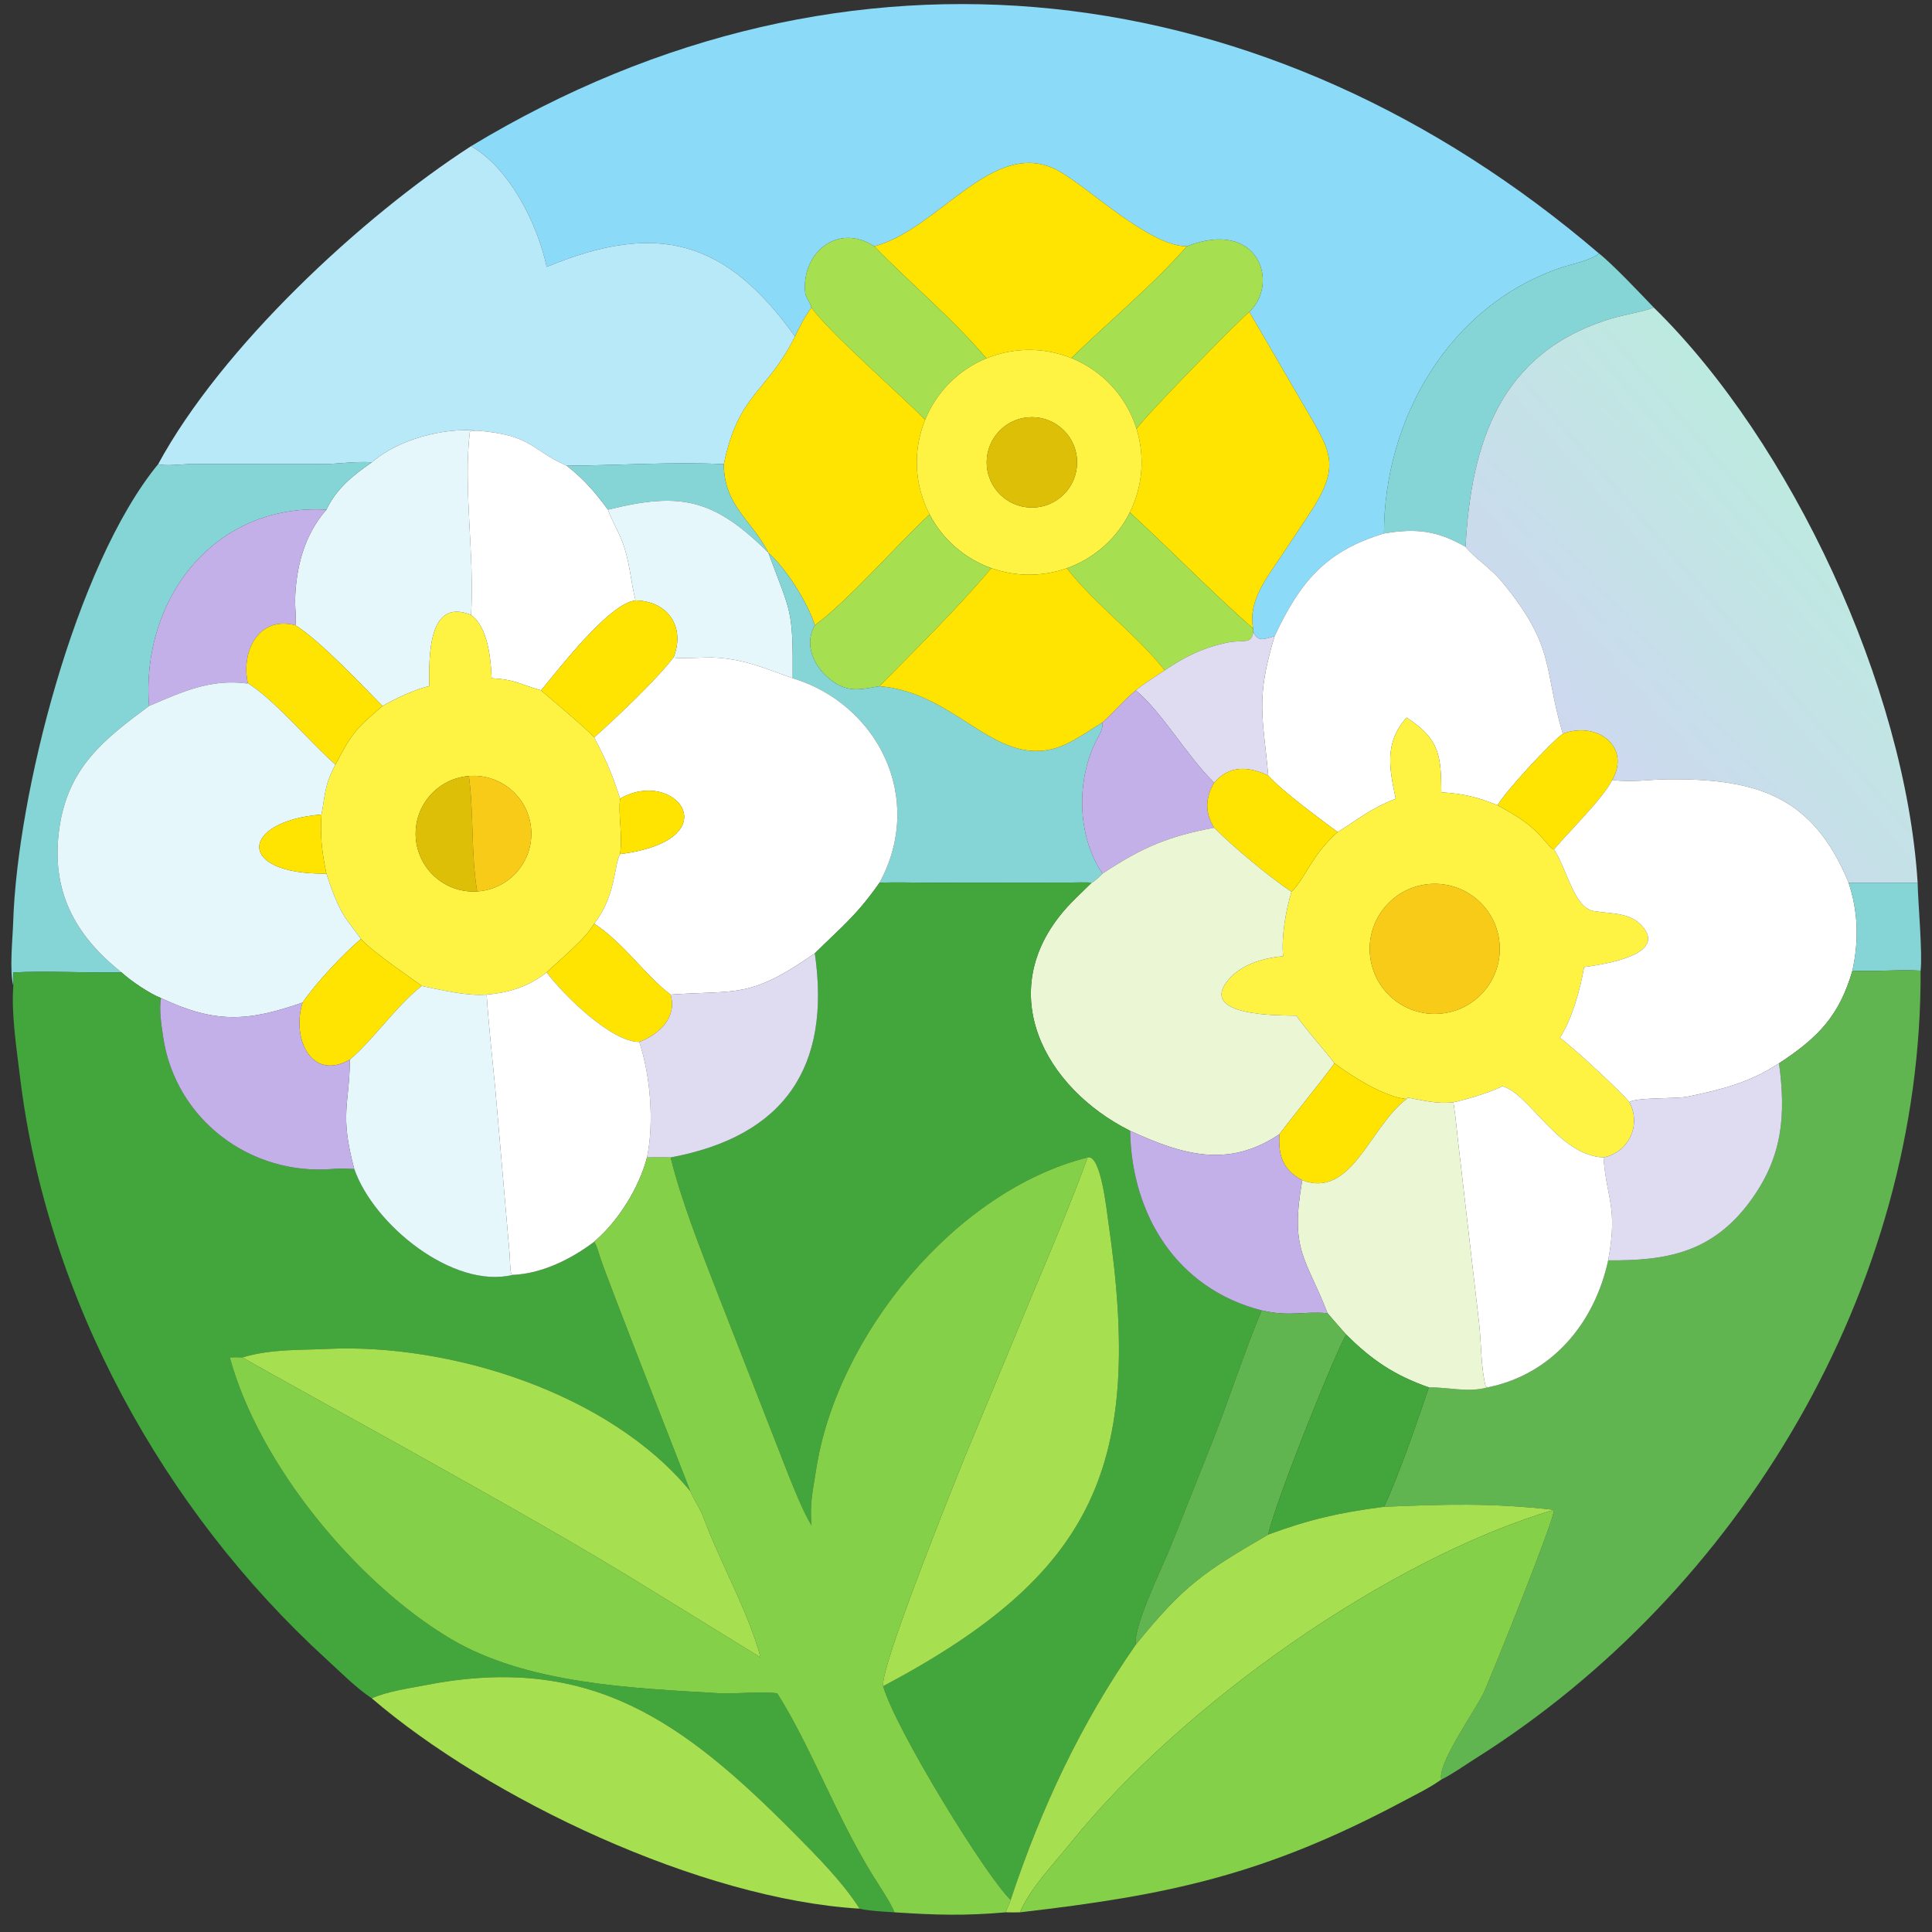
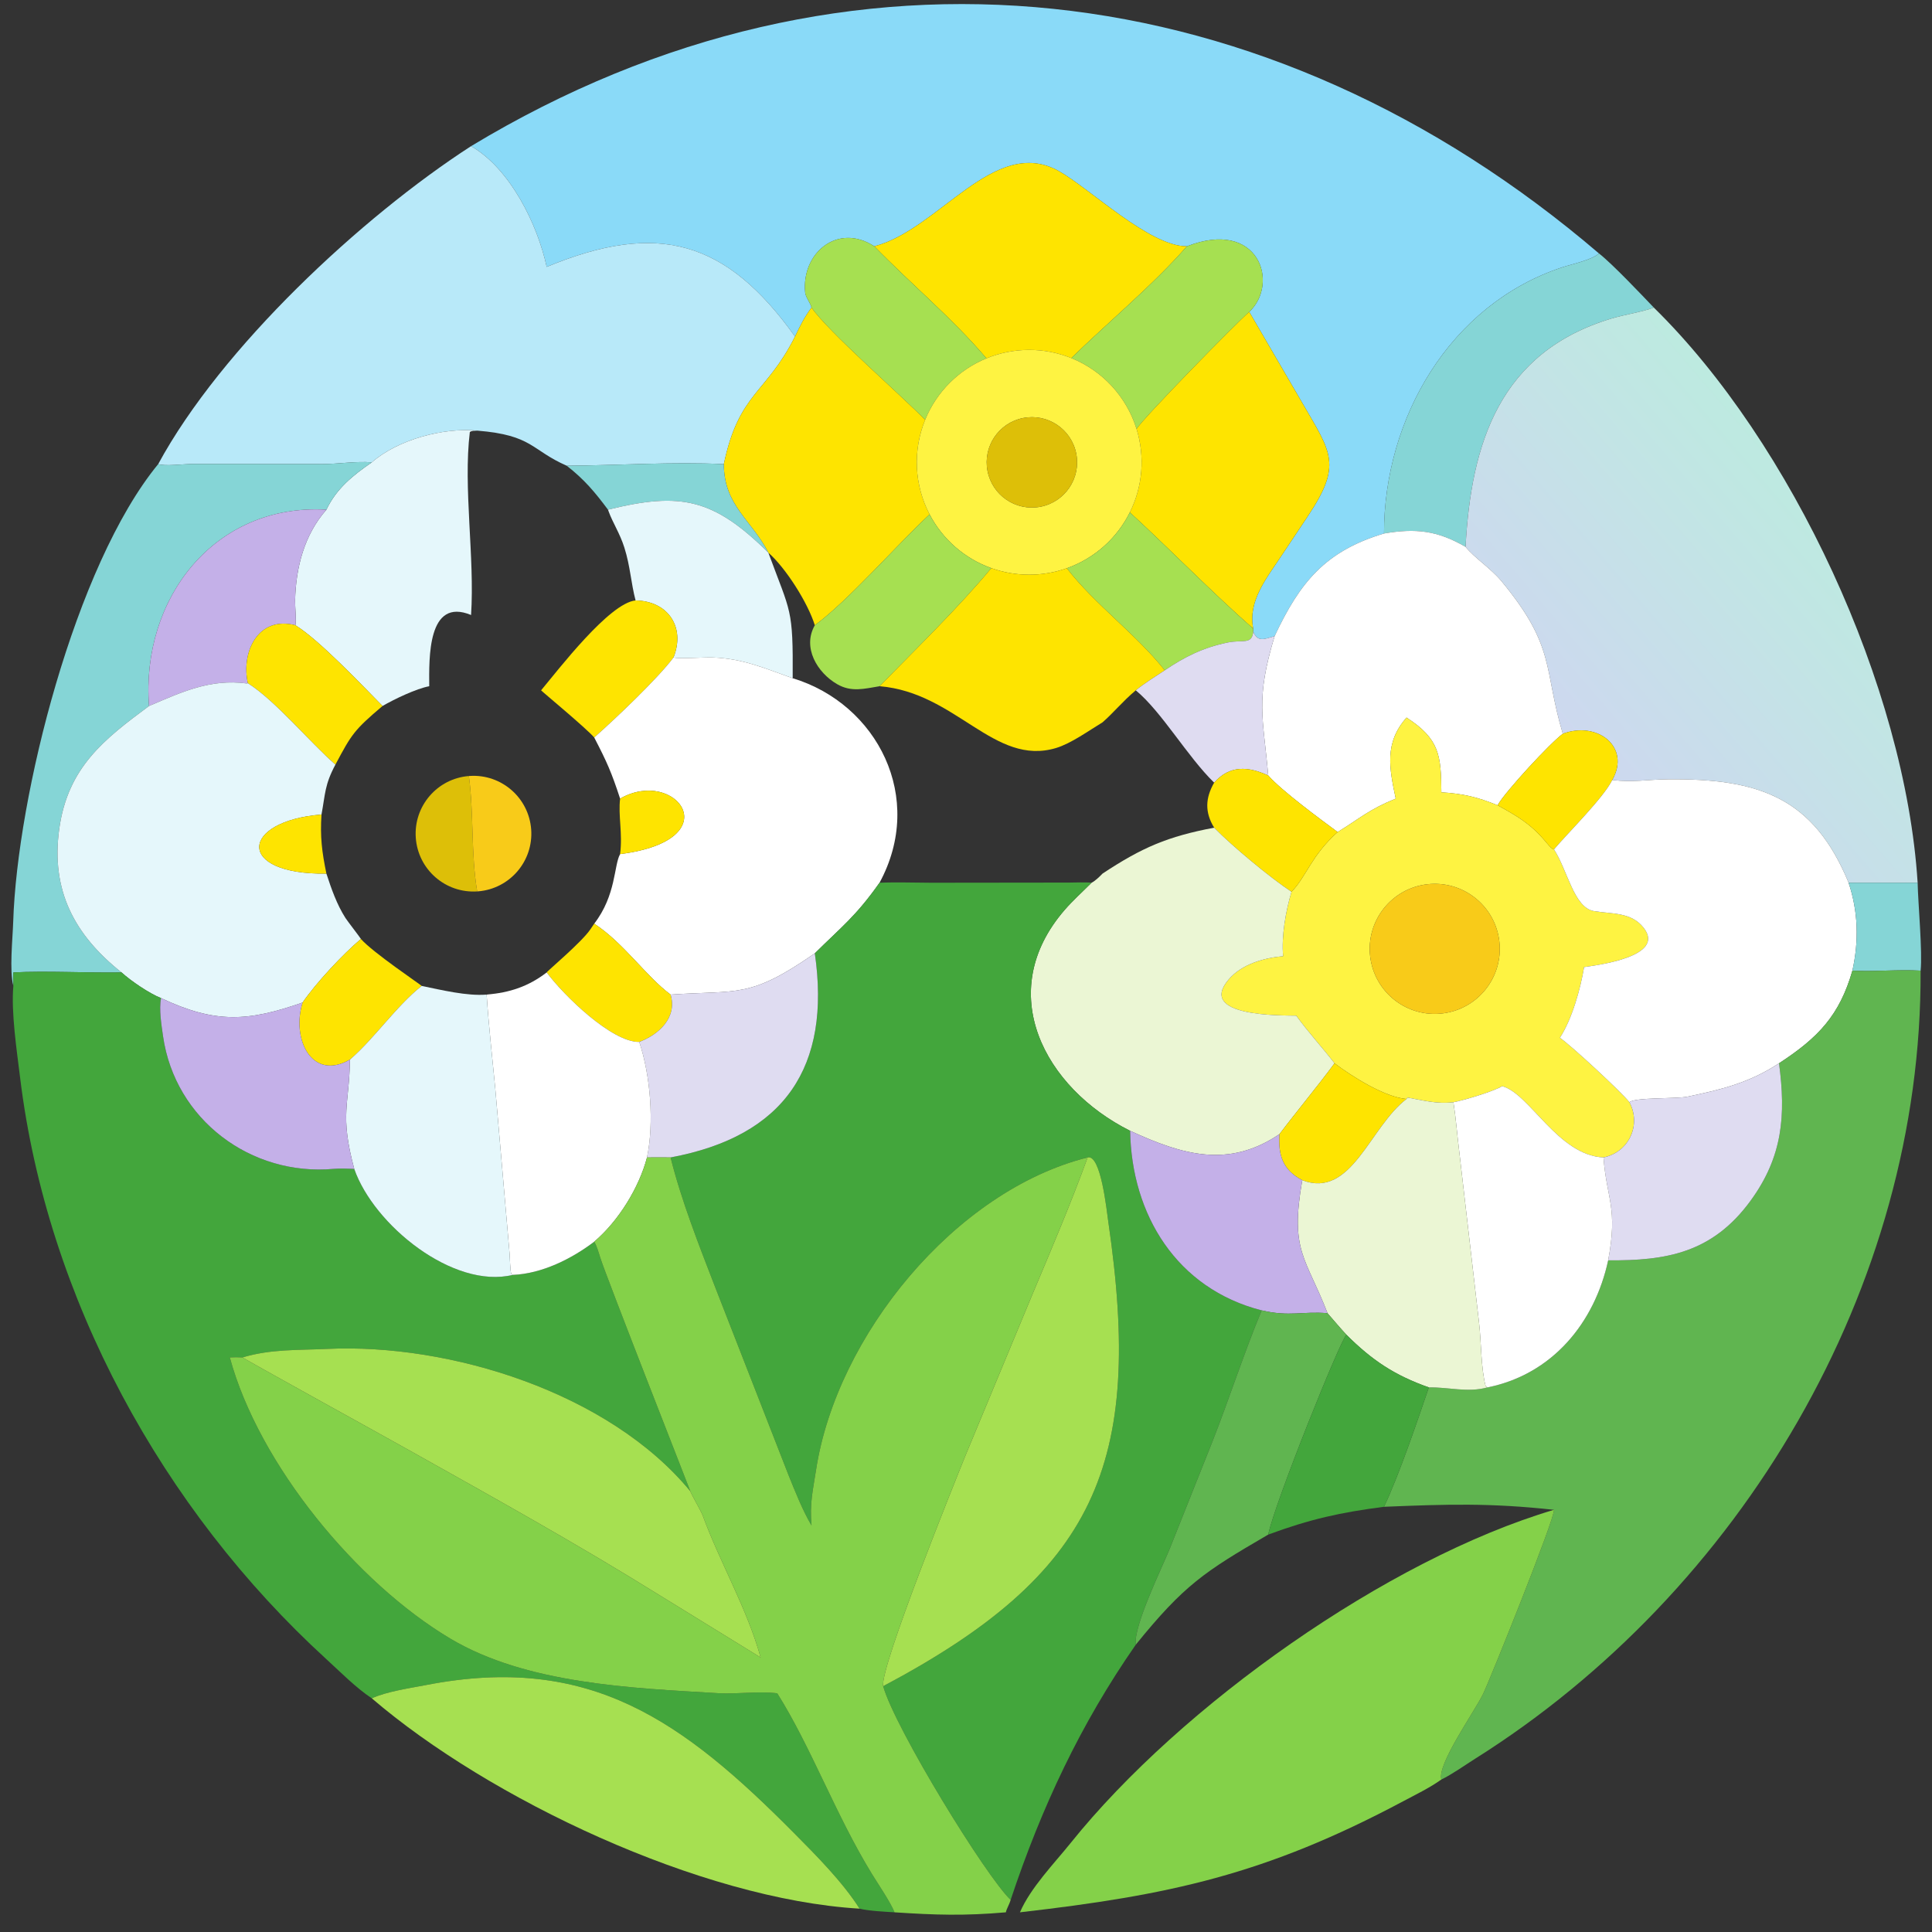
<svg xmlns="http://www.w3.org/2000/svg" width="1024" height="1024" viewBox="0 0 1024 1024">
  <rect x="0" y="0" width="1024" height="1024" fill="#333333" stroke="none" />
  <path fill="#8ADAF8" transform="scale(2 2)" d="M124.838 38.73C224.909 -21.695 336.57 -7.352 423.731 67.152C421.995 68.867 416.525 70.006 413.951 70.859C384.181 80.73 366.766 110.919 366.775 141.382C351.262 146.013 344.487 154.303 337.78 168.587C335.095 169.352 333.297 170.292 332.116 167.354L332.116 166.593C330.65 159.403 335.598 153.298 339.359 147.632L346.537 136.868C355.753 123.08 352.812 120.053 345.169 106.863L331.069 82.652C339.122 75.066 333.619 57.832 314.532 65.276C304.621 65.308 288.896 49.994 280.526 45.287C263.433 35.88 248.86 60.844 231.702 65.276C222.02 58.952 212.346 67.027 213.381 77.544C213.499 78.743 214.8 80.34 215.062 81.499C213.1 84.181 212.129 86.164 210.689 89.183C192.476 63.722 174.368 58.491 144.88 70.729C142.414 59.318 135.132 44.651 124.838 38.73Z" />
  <path fill="#B8E9F9" transform="scale(2 2)" d="M41.922 122.996C58.639 92.138 95.759 57.526 124.838 38.73C135.132 44.651 142.414 59.318 144.88 70.729C174.368 58.491 192.476 63.722 210.689 89.183C203.043 104.41 195.811 104.023 191.824 122.996C178.02 122.352 164.004 123.328 150.189 123.424C140.666 119.244 141.237 115.336 126.516 114.124C117.472 113.259 105.452 116.478 98.528 122.528C94.456 122.192 89.802 122.951 85.602 122.983L51.081 122.954C48.699 122.963 43.657 123.62 41.922 122.996Z" />
  <path fill="#FEE400" transform="scale(2 2)" d="M231.702 65.276C248.86 60.844 263.433 35.88 280.526 45.287C288.896 49.994 304.621 65.308 314.532 65.276C305.787 75.343 293.535 85.503 283.911 94.898C276.693 91.981 268.619 92.005 261.418 94.967C252.295 84.242 241.469 75.313 231.702 65.276Z" />
  <path fill="#A6E051" transform="scale(2 2)" d="M215.062 81.499C214.8 80.34 213.499 78.743 213.381 77.544C212.346 67.027 222.02 58.952 231.702 65.276C241.469 75.313 252.295 84.242 261.418 94.967C254.038 98.002 248.184 103.873 245.168 111.261C238.772 104.7 219.363 87.804 215.062 81.499Z" />
  <path fill="#A6E051" transform="scale(2 2)" d="M314.532 65.276C333.619 57.832 339.122 75.066 331.069 82.652C327.783 85.454 302.803 110.923 301.201 113.692C298.552 105.15 292.204 98.249 283.911 94.898C293.535 85.503 305.787 75.343 314.532 65.276Z" />
  <path fill="#85D5D6" transform="scale(2 2)" d="M423.731 67.152C427.228 69.867 435.004 78.079 438.267 81.499C435.273 82.66 430.444 83.399 427.131 84.391C397.382 93.299 389.857 117.532 388.387 144.922C380.917 140.573 375.126 139.956 366.775 141.382C366.766 110.919 384.181 80.73 413.951 70.859C416.525 70.006 421.995 68.867 423.731 67.152Z" />
  <defs>
    <linearGradient id="gradient_0" gradientUnits="userSpaceOnUse" x1="487.281" y1="138.958" x2="418.227" y2="198.14">
      <stop offset="0" stop-color="#BDEAE0" />
      <stop offset="1" stop-color="#CDD8EF" />
    </linearGradient>
  </defs>
  <path fill="url(#gradient_0)" transform="scale(2 2)" d="M438.267 81.499C474.72 117.227 504.93 181.968 508.194 233.938L489.904 233.938C480.616 211.396 466.228 206.275 442.015 206.525C436.479 206.582 432.695 207.394 427.261 206.706C432.239 197.957 423.316 190.997 414.161 194.456C408.961 177.104 412.433 171.53 397.861 153.963C395.088 150.621 390.743 147.855 388.387 144.922C389.857 117.532 397.382 93.299 427.131 84.391C430.444 83.399 435.273 82.66 438.267 81.499Z" />
  <path fill="#FEE400" transform="scale(2 2)" d="M210.689 89.183C212.129 86.164 213.1 84.181 215.062 81.499C219.363 87.804 238.772 104.7 245.168 111.261C241.855 119.382 242.288 128.549 246.352 136.321C237.556 144.52 224.743 159.243 215.937 165.7C214.072 159.697 208.228 150.517 203.625 146.465C199.25 137.85 191.814 133.971 191.824 122.996C195.811 104.023 203.043 104.41 210.689 89.183Z" />
  <path fill="#FEE400" transform="scale(2 2)" d="M301.201 113.692C302.803 110.923 327.783 85.454 331.069 82.652L345.169 106.863C352.812 120.053 355.753 123.08 346.537 136.868L339.359 147.632C335.598 153.298 330.65 159.403 332.116 166.593C320.886 156.705 310.442 145.922 299.42 135.784C302.833 128.923 303.471 121.011 301.201 113.692Z" />
  <path fill="#FEF342" transform="scale(2 2)" d="M261.418 94.967C268.619 92.005 276.693 91.981 283.911 94.898C292.204 98.249 298.552 105.15 301.201 113.692C303.471 121.011 302.833 128.923 299.42 135.784C295.982 142.697 289.994 148.004 282.718 150.588C276.243 152.887 269.172 152.878 262.703 150.56C255.657 148.036 249.82 142.953 246.352 136.321C242.288 128.549 241.855 119.382 245.168 111.261C248.184 103.873 254.038 98.002 261.418 94.967ZM271.081 110.789C264.632 112.096 260.445 118.36 261.703 124.819C262.961 131.278 269.193 135.513 275.661 134.304C282.199 133.083 286.49 126.768 285.219 120.239C283.948 113.71 277.6 109.468 271.081 110.789Z" />
  <path fill="#DDBF08" transform="scale(2 2)" d="M275.661 134.304C269.193 135.513 262.961 131.278 261.703 124.819C260.445 118.36 264.632 112.096 271.081 110.789C277.6 109.468 283.948 113.71 285.219 120.239C286.49 126.768 282.199 133.083 275.661 134.304Z" />
  <path fill="#E5F7FB" transform="scale(2 2)" d="M126.516 114.124C125.63 114.189 125.12 114.065 124.512 114.498C122.715 129.18 125.838 147.692 124.838 162.982C113.247 158.181 113.712 174.459 113.751 181.86C110.35 182.482 104.467 185.292 101.375 187.095C96.031 181.682 84.617 169.593 78.288 165.7C78.577 164.655 78.166 160.563 78.201 159.117C78.414 150.367 80.626 141.748 86.5 135.07C89.156 129.465 93.527 125.979 98.528 122.528C105.452 116.478 117.472 113.259 126.516 114.124Z" />
-   <path fill="white" transform="scale(2 2)" d="M124.838 162.982C125.838 147.692 122.715 129.18 124.512 114.498C125.12 114.065 125.63 114.189 126.516 114.124C141.237 115.336 140.666 119.244 150.189 123.424C154.835 127.051 157.604 130.345 161.123 135.07L161.254 135.438C162.422 138.644 164.257 141.296 165.471 145.138C167.042 150.108 167.204 154.446 168.434 159.123C161.519 159.787 148.082 177.328 143.396 182.943C137.779 181.382 136.712 180.103 130.298 179.736C130.076 174.696 129.303 166.126 124.838 162.982Z" />
  <path fill="#85D5D6" transform="scale(2 2)" d="M3.538 261.279C2.447 257.281 3.361 248.706 3.499 244.288C4.533 211.156 19.83 149.882 41.922 122.996C43.657 123.62 48.699 122.963 51.081 122.954L85.602 122.983C89.802 122.951 94.456 122.192 98.528 122.528C93.527 125.979 89.156 129.465 86.5 135.07C56.765 133.368 37.329 158.744 39.496 187.095C27.644 195.88 17.986 203.314 15.708 219.613C13.415 236.02 19.756 247.783 32.21 257.703C23.293 257.856 11.991 257.242 3.538 257.703L3.538 261.279Z" />
  <path fill="#85D5D6" transform="scale(2 2)" d="M150.189 123.424C164.004 123.328 178.02 122.352 191.824 122.996C191.814 133.971 199.25 137.85 203.625 146.465L203.625 146.465C189.157 132.146 180.402 130.278 161.123 135.07C157.604 130.345 154.835 127.051 150.189 123.424Z" />
  <path fill="#E5F7FB" transform="scale(2 2)" d="M161.123 135.07C180.402 130.278 189.157 132.146 203.625 146.465L203.755 146.824C209.543 162.513 210.196 161.108 210.07 179.736C202.784 177.158 196.975 174.55 188.977 174.238C186.491 174.14 180.435 174.647 178.473 174.257C181.702 166.261 177.074 159.275 168.434 159.123C167.204 154.446 167.042 150.108 165.471 145.138C164.257 141.296 162.422 138.644 161.254 135.438L161.123 135.07Z" />
  <path fill="#C4B0E8" transform="scale(2 2)" d="M39.496 187.095C37.329 158.744 56.765 133.368 86.5 135.07C80.626 141.748 78.414 150.367 78.201 159.117C78.166 160.563 78.577 164.655 78.288 165.7C68.403 163.111 63.833 172.834 65.688 181.058C65.588 181.08 65.487 181.101 65.387 181.123C55.727 179.829 48.094 183.429 39.496 187.095Z" />
  <path fill="#A6E051" transform="scale(2 2)" d="M282.718 150.588C289.994 148.004 295.982 142.697 299.42 135.784C310.442 145.922 320.886 156.705 332.116 166.593L332.116 167.354C331.823 170.936 329.29 169.454 325.375 170.265C318.897 171.607 314.063 173.98 308.663 177.64C301.23 168.206 290.004 160.057 282.718 150.588Z" />
  <path fill="#A6E051" transform="scale(2 2)" d="M215.937 165.7C224.743 159.243 237.556 144.52 246.352 136.321C249.82 142.953 255.657 148.036 262.703 150.56C254.281 160.73 242.386 172.36 233.084 181.86C229.048 182.517 225.641 183.507 221.841 181.307C216.571 178.256 212.564 171.583 215.937 165.7Z" />
  <path fill="white" transform="scale(2 2)" d="M337.78 168.587C344.487 154.303 351.262 146.013 366.775 141.382C375.126 139.956 380.917 140.573 388.387 144.922C390.743 147.855 395.088 150.621 397.861 153.963C412.433 171.53 408.961 177.104 414.161 194.456C410.853 196.875 398.895 209.792 396.872 213.4C391.466 211.198 387.749 210.341 381.975 209.969C381.888 200.148 381.518 195.857 372.746 190.164C366.814 196.871 368.187 203.586 369.881 211.643C362.681 214.593 360.554 216.767 354.489 220.495C350.088 217.236 339.59 209.526 336.09 205.51C334.75 189.937 332.63 185.67 337.78 168.587Z" />
-   <path fill="#85D5D6" transform="scale(2 2)" d="M203.625 146.465L203.625 146.465C208.228 150.517 214.072 159.697 215.937 165.7C212.564 171.583 216.571 178.256 221.841 181.307C225.641 183.507 229.048 182.517 233.084 181.86C253.406 183.487 263.437 203.158 279.861 198.231C283.837 197.039 288.579 193.608 292.178 191.428C292.307 193.234 291.515 194.348 290.71 195.892C285.173 206.504 285.336 221.447 292.178 231.515C291.502 232.229 290.184 233.512 289.276 233.938C288.389 233.763 284.218 233.884 283.133 233.894L246.833 233.937C242.358 233.925 237.509 233.748 233.084 233.938C245.302 211.417 232.51 186.552 210.07 179.736C210.196 161.108 209.543 162.513 203.755 146.824L203.625 146.465Z" />
  <path fill="#FEE400" transform="scale(2 2)" d="M262.703 150.56C269.172 152.878 276.243 152.887 282.718 150.588C290.004 160.057 301.23 168.206 308.663 177.64C306.416 179.116 303.018 181.256 300.987 182.943C297.458 185.908 295.044 188.948 292.178 191.428C288.579 193.608 283.837 197.039 279.861 198.231C263.437 203.158 253.406 183.487 233.084 181.86C242.386 172.36 254.281 160.73 262.703 150.56Z" />
  <path fill="#FEE400" transform="scale(2 2)" d="M143.396 182.943C148.082 177.328 161.519 159.787 168.434 159.123C177.074 159.275 181.702 166.261 178.473 174.257C174.167 179.987 162.71 190.813 157.473 195.445C155.416 193.019 143.491 183.151 143.396 182.943Z" />
-   <path fill="#FEF342" transform="scale(2 2)" d="M113.751 181.86C113.712 174.459 113.247 158.181 124.838 162.982C129.303 166.126 130.076 174.696 130.298 179.736C136.712 180.103 137.779 181.382 143.396 182.943C143.491 183.151 155.416 193.019 157.473 195.445C160.852 201.945 162.081 204.747 164.336 211.643C163.787 216.128 165.038 220.784 164.336 226.345C162.674 229.269 163.314 237.219 157.473 244.784L156.468 246.27C154.155 249.71 144.872 257.465 144.88 257.703C140.02 261.438 135.071 263.066 128.964 263.574C123.753 264.012 116.982 262.352 111.747 261.279C111.699 261.088 98.764 252.41 95.649 248.837C95.634 248.708 91.97 243.939 91.562 243.298C89.246 239.669 87.82 235.549 86.5 231.515C85.308 225.752 84.806 221.711 85.2 215.858C86.227 210.333 86.02 208.001 88.888 202.632C93.192 194.525 93.889 193.441 101.375 187.095C104.467 185.292 110.35 182.482 113.751 181.86ZM124.26 205.652C115.866 206.322 109.583 213.637 110.188 222.036C110.792 230.436 118.059 236.775 126.463 236.235C126.567 236.228 126.67 236.22 126.774 236.212C135.144 235.502 141.385 228.189 140.769 219.812C140.154 211.434 132.912 205.112 124.528 205.633C124.439 205.639 124.349 205.645 124.26 205.652Z" />
  <path fill="#FEE400" transform="scale(2 2)" d="M65.688 181.058C63.833 172.834 68.403 163.111 78.288 165.7C84.617 169.593 96.031 181.682 101.375 187.095C93.889 193.441 93.192 194.525 88.888 202.632C82.032 196.631 73.006 185.688 65.688 181.058Z" />
  <path fill="#DFDCF1" transform="scale(2 2)" d="M332.116 167.354C333.297 170.292 335.095 169.352 337.78 168.587C332.63 185.67 334.75 189.937 336.09 205.51C330.849 203.117 325.934 202.677 321.765 207.414C314.627 200.465 307.886 188.632 300.987 182.943C303.018 181.256 306.416 179.116 308.663 177.64C314.063 173.98 318.897 171.607 325.375 170.265C329.29 169.454 331.823 170.936 332.116 167.354Z" />
  <path fill="white" transform="scale(2 2)" d="M178.473 174.257C180.435 174.647 186.491 174.14 188.977 174.238C196.975 174.55 202.784 177.158 210.07 179.736C232.51 186.552 245.302 211.417 233.084 233.938C226.781 242.866 223.104 245.539 215.937 252.642C198.613 264.674 195.77 262.354 177.716 263.574C171.212 258.762 165.335 249.924 157.473 244.784C163.314 237.219 162.674 229.269 164.336 226.345C193.779 222.576 179.012 203.182 164.336 211.643C162.081 204.747 160.852 201.945 157.473 195.445C162.71 190.813 174.167 179.987 178.473 174.257Z" />
  <path fill="#E5F7FB" transform="scale(2 2)" d="M65.688 181.058C73.006 185.688 82.032 196.631 88.888 202.632C86.02 208.001 86.227 210.333 85.2 215.858C63.627 217.603 62.359 231.836 86.5 231.515C87.82 235.549 89.246 239.669 91.562 243.298C91.97 243.939 95.634 248.708 95.649 248.837C90.873 252.859 83.76 260.481 80.187 265.683C65.734 270.718 57.131 271.326 42.683 264.511C39.544 263.267 34.716 259.977 32.21 257.703C19.756 247.783 13.415 236.02 15.708 219.613C17.986 203.314 27.644 195.88 39.496 187.095C48.094 183.429 55.727 179.829 65.387 181.123C65.487 181.101 65.588 181.08 65.688 181.058Z" />
-   <path fill="#C4B0E8" transform="scale(2 2)" d="M292.178 191.428C295.044 188.948 297.458 185.908 300.987 182.943C307.886 188.632 314.627 200.465 321.765 207.414C319.422 211.477 319.246 215.255 321.765 219.341C309.429 221.685 302.662 224.579 292.178 231.515C285.336 221.447 285.173 206.504 290.71 195.892C291.515 194.348 292.307 193.234 292.178 191.428Z" />
  <path fill="#FEF342" transform="scale(2 2)" d="M381.975 209.969C387.749 210.341 391.466 211.198 396.872 213.4C402.14 216.316 405.519 218.23 409.546 222.967C409.944 223.435 411.309 225.179 411.815 225.093C415.417 230.603 417.092 240.559 422.404 241.45C427.136 242.244 432.302 241.671 435.573 245.868C441.638 253.572 422.967 255.81 419.8 256.291C418.839 262.048 416.602 270.113 413.377 275.024C416.261 276.955 429.723 289.432 431.812 292.104C434.991 298.046 431.756 305.332 424.939 306.733C412.862 306.167 405.354 289.745 398.096 287.847C395.701 289.27 387.904 291.597 385.176 292.104C380.696 292.622 377.235 291.603 373.013 290.867L372.746 291.241C367.014 290.792 358.266 285.266 353.667 281.785C350.351 277.484 346.987 273.898 343.517 269.16C339.502 269.065 317.101 269.503 325.636 259.538C329.082 255.514 334.955 253.85 340.04 253.401C339.567 248.073 340.726 241.483 342.265 236.328C346.176 232.362 347.441 226.819 354.489 220.495C360.554 216.767 362.681 214.593 369.881 211.643C368.187 203.586 366.814 196.871 372.746 190.164C381.518 195.857 381.888 200.148 381.975 209.969ZM378.287 234.332C368.792 235.404 361.982 243.998 363.108 253.487C364.234 262.977 372.866 269.738 382.349 268.558C391.756 267.387 398.452 258.839 397.334 249.425C396.217 240.012 387.707 233.268 378.287 234.332Z" />
  <path fill="#FEE400" transform="scale(2 2)" d="M396.872 213.4C398.895 209.792 410.853 196.875 414.161 194.456C423.316 190.997 432.239 197.957 427.261 206.706C424.989 211.36 415.738 220.492 411.815 225.093C411.309 225.179 409.944 223.435 409.546 222.967C405.519 218.23 402.14 216.316 396.872 213.4Z" />
  <path fill="#FEE400" transform="scale(2 2)" d="M321.765 207.414C325.934 202.677 330.849 203.117 336.09 205.51C339.59 209.526 350.088 217.236 354.489 220.495C347.441 226.819 346.176 232.362 342.265 236.328C336.751 232.712 326.427 224.141 321.765 219.341C319.246 215.255 319.422 211.477 321.765 207.414Z" />
  <path fill="#DDBF08" transform="scale(2 2)" d="M126.463 236.235C118.059 236.775 110.792 230.436 110.188 222.036C109.583 213.637 115.866 206.322 124.26 205.652C125.602 215.615 124.779 226.399 126.463 236.235Z" />
  <path fill="#F8CB19" transform="scale(2 2)" d="M124.26 205.652C124.349 205.645 124.439 205.639 124.528 205.633C132.912 205.112 140.154 211.434 140.769 219.812C141.385 228.189 135.144 235.502 126.774 236.212C126.67 236.22 126.567 236.228 126.463 236.235C124.779 226.399 125.602 215.615 124.26 205.652Z" />
  <path fill="white" transform="scale(2 2)" d="M427.261 206.706C432.695 207.394 436.479 206.582 442.015 206.525C466.228 206.275 480.616 211.396 489.904 233.938C492.462 241.666 492.646 249.343 490.907 257.234C487.475 269.103 481.902 274.959 471.46 281.785C463.585 286.957 456.146 288.78 447.072 290.647C444.214 291.235 433.205 290.784 431.812 292.104C429.723 289.432 416.261 276.955 413.377 275.024C416.602 270.113 418.839 262.048 419.8 256.291C422.967 255.81 441.638 253.572 435.573 245.868C432.302 241.671 427.136 242.244 422.404 241.45C417.092 240.559 415.417 230.603 411.815 225.093C415.738 220.492 424.989 211.36 427.261 206.706Z" />
  <path fill="#FEE400" transform="scale(2 2)" d="M164.336 211.643C179.012 203.182 193.779 222.576 164.336 226.345C165.038 220.784 163.787 216.128 164.336 211.643Z" />
  <path fill="#FEE400" transform="scale(2 2)" d="M86.5 231.515C62.359 231.836 63.627 217.603 85.2 215.858C84.806 221.711 85.308 225.752 86.5 231.515Z" />
  <path fill="#EBF6D4" transform="scale(2 2)" d="M292.178 231.515C302.662 224.579 309.429 221.685 321.765 219.341C326.427 224.141 336.751 232.712 342.265 236.328C340.726 241.483 339.567 248.073 340.04 253.401C334.955 253.85 329.082 255.514 325.636 259.538C317.101 269.503 339.502 269.065 343.517 269.16C346.987 273.898 350.351 277.484 353.667 281.785C349.006 288.092 343.859 294.234 339.063 300.567C325.518 309.709 313.347 306.047 299.497 299.678C276.791 288.305 263.252 262.99 282.123 241.167C284.305 238.643 286.906 236.312 289.276 233.938C290.184 233.512 291.502 232.229 292.178 231.515Z" />
  <path fill="#43A63C" transform="scale(2 2)" d="M233.084 233.938C237.509 233.748 242.358 233.925 246.833 233.937L283.133 233.894C284.218 233.884 288.389 233.763 289.276 233.938C286.906 236.312 284.305 238.643 282.123 241.167C263.252 262.99 276.791 288.305 299.497 299.678C299.858 321.888 311.83 341.501 334.353 347.265C329.695 358.436 325.744 370.749 321.234 382.198L310.004 410.394C308.005 415.301 300.297 431.055 300.987 435.868C286.338 456.903 275.972 479.057 267.833 503.487C261.346 497.375 237.188 458.024 234.048 446.859C290.278 417.028 303.155 388.271 293.711 323.775C293.286 320.873 291.76 305.846 288.237 306.733C253.005 315.589 221.712 354.056 216.264 389.531C215.392 395.202 214.542 398.39 215.062 404.263C212.687 400.257 210.731 395.255 208.959 390.888L189.455 340.913C185.273 330.094 180.513 318.005 177.716 306.733C207.997 301.1 220.279 282.684 215.937 252.642C223.104 245.539 226.781 242.866 233.084 233.938Z" />
  <path fill="#85D5D6" transform="scale(2 2)" d="M489.904 233.938L508.194 233.938C508.307 239.421 509.516 252.511 508.98 257.234C502.984 256.873 496.621 257.571 490.907 257.234C492.646 249.343 492.462 241.666 489.904 233.938Z" />
  <path fill="#F8CB19" transform="scale(2 2)" d="M382.349 268.558C372.866 269.738 364.234 262.977 363.108 253.487C361.982 243.998 368.792 235.404 378.287 234.332C387.707 233.268 396.217 240.012 397.334 249.425C398.452 258.839 391.756 267.387 382.349 268.558Z" />
  <path fill="#FEE400" transform="scale(2 2)" d="M144.88 257.703C144.872 257.465 154.155 249.71 156.468 246.27L157.473 244.784C165.335 249.924 171.212 258.762 177.716 263.574C179.515 269.669 174.618 274.176 169.405 276.116C162.191 276.238 149.483 263.896 144.88 257.703Z" />
  <path fill="#FEE400" transform="scale(2 2)" d="M80.187 265.683C83.76 260.481 90.873 252.859 95.649 248.837C98.764 252.41 111.699 261.088 111.747 261.279C104.9 266.734 99.345 275.083 92.735 280.803C82.555 286.625 77.185 275.26 80.187 265.683Z" />
  <path fill="#DFDCF1" transform="scale(2 2)" d="M177.716 263.574C195.77 262.354 198.613 264.674 215.937 252.642C220.279 282.684 207.997 301.1 177.716 306.733C175.634 306.727 173.544 306.71 171.463 306.733C173.388 297.537 172.377 284.963 169.405 276.116C174.618 274.176 179.515 269.669 177.716 263.574Z" />
  <path fill="#60B550" transform="scale(2 2)" d="M490.907 257.234C496.621 257.571 502.984 256.873 508.98 257.234C509.369 341.346 461.207 421.863 390.945 466.069C388.278 467.747 384.718 470.284 381.975 471.592C380.809 467.566 390.713 453.682 393.022 448.944C394.834 445.225 412.192 402.119 411.815 400.118C394.807 398.245 383.258 398.643 366.775 399.316C370.787 390.879 375.631 376.522 378.661 367.677C383.785 367.569 388.982 369.135 394.205 367.677C411.345 364.239 422.596 350.594 426.182 334.001C441.579 334.137 453.815 332.047 463.927 318.195C472.449 306.52 473.298 295.55 471.46 281.785C481.902 274.959 487.475 269.103 490.907 257.234Z" />
  <path fill="#43A63C" transform="scale(2 2)" d="M3.538 257.703C11.991 257.242 23.293 257.856 32.21 257.703C34.716 259.977 39.544 263.267 42.683 264.511C42.086 267.451 42.805 271.792 43.209 274.614C46.372 296.684 66.472 311.767 88.478 309.759C89.915 309.628 92.422 309.695 93.876 309.768C99.047 324.628 120.092 341.708 135.921 337.857C143.58 337.549 151.467 333.631 157.473 329.059C158.188 330.278 158.62 331.852 159.046 333.211C160.674 338.413 182.948 395.082 182.94 395.191C161.4 369.033 119.181 355.933 86.645 357.476C79.092 357.834 71.784 357.478 64.295 359.723C63.036 359.67 62.153 359.661 60.896 359.723C68.629 388.203 94.615 419.54 119.357 434.26C139.561 446.281 167.384 447.357 190.35 448.716C195.572 448.996 200.673 448.14 205.974 448.737C214.956 462.986 221.449 480.95 231.068 496.621C232.622 499.153 236.088 504.255 237.053 506.784C234.439 506.622 230.187 506.417 227.804 505.816C223.295 498.73 216.35 491.756 210.514 485.869C180.936 456.034 156.351 438.152 113.014 446.533C108.698 447.368 102.484 448.251 98.528 450.073C94.34 447.291 90.13 443.024 86.391 439.606C43.086 400.011 12.446 344.017 5.326 285.567C4.447 278.344 2.921 268.335 3.538 261.279L3.538 257.703Z" />
  <path fill="white" transform="scale(2 2)" d="M128.964 263.574C135.071 263.066 140.02 261.438 144.88 257.703C149.483 263.896 162.191 276.238 169.405 276.116C172.377 284.963 173.388 297.537 171.463 306.733C169.345 314.801 163.866 323.626 157.473 329.059C151.467 333.631 143.58 337.549 135.921 337.857L135.486 337.592C135.192 336.669 135.145 333.476 135.045 332.203L131.257 288.538C130.457 280.141 129.525 272.02 128.964 263.574Z" />
  <path fill="#E5F7FB" transform="scale(2 2)" d="M111.747 261.279C116.982 262.352 123.753 264.012 128.964 263.574C129.525 272.02 130.457 280.141 131.257 288.538L135.045 332.203C135.145 333.476 135.192 336.669 135.486 337.592L135.921 337.857C120.092 341.708 99.047 324.628 93.876 309.768C89.975 295.21 92.578 292.929 92.735 280.803C99.345 275.083 104.9 266.734 111.747 261.279Z" />
  <path fill="#C4B0E8" transform="scale(2 2)" d="M42.683 264.511C57.131 271.326 65.734 270.718 80.187 265.683C77.185 275.26 82.555 286.625 92.735 280.803C92.578 292.929 89.975 295.21 93.876 309.768C92.422 309.695 89.915 309.628 88.478 309.759C66.472 311.767 46.372 296.684 43.209 274.614C42.805 271.792 42.086 267.451 42.683 264.511Z" />
  <path fill="#DFDCF1" transform="scale(2 2)" d="M431.812 292.104C433.205 290.784 444.214 291.235 447.072 290.647C456.146 288.78 463.585 286.957 471.46 281.785C473.298 295.55 472.449 306.52 463.927 318.195C453.815 332.047 441.579 334.137 426.182 334.001C428.802 319.974 425.798 317.907 424.939 306.733C431.756 305.332 434.991 298.046 431.812 292.104Z" />
  <path fill="#FEE400" transform="scale(2 2)" d="M339.063 300.567C343.859 294.234 349.006 288.092 353.667 281.785C358.266 285.266 367.014 290.792 372.746 291.241C362.986 298.634 358.171 317.78 345.112 312.767C339.854 310.008 338.715 306.055 339.063 300.567Z" />
  <path fill="white" transform="scale(2 2)" d="M398.096 287.847C405.354 289.745 412.862 306.167 424.939 306.733C425.798 317.907 428.802 319.974 426.182 334.001C422.596 350.594 411.345 364.239 394.205 367.677L393.721 367.365C392.439 362.585 392.567 355.65 391.966 350.558L386.691 304.955C386.168 300.798 385.812 296.143 385.176 292.104C387.904 291.597 395.701 289.27 398.096 287.847Z" />
  <path fill="#EBF6D4" transform="scale(2 2)" d="M372.746 291.241L373.013 290.867C377.235 291.603 380.696 292.622 385.176 292.104C385.812 296.143 386.168 300.798 386.691 304.955L391.966 350.558C392.567 355.65 392.439 362.585 393.721 367.365L394.205 367.677C388.982 369.135 383.785 367.569 378.661 367.677C369.514 364.455 363.566 360.452 356.815 353.723C355.143 351.91 353.439 349.885 351.808 348.017C346.101 333.197 341.765 331.705 345.112 312.767C358.171 317.78 362.986 298.634 372.746 291.241Z" />
  <path fill="#C4B0E8" transform="scale(2 2)" d="M299.497 299.678C313.347 306.047 325.518 309.709 339.063 300.567C338.715 306.055 339.854 310.008 345.112 312.767C341.765 331.705 346.101 333.197 351.808 348.017C345.267 347.44 341.766 349.015 334.353 347.265C311.83 341.501 299.858 321.888 299.497 299.678Z" />
  <path fill="#84D149" transform="scale(2 2)" d="M171.463 306.733C173.544 306.71 175.634 306.727 177.716 306.733C180.513 318.005 185.273 330.094 189.455 340.913L208.959 390.888C210.731 395.255 212.687 400.257 215.062 404.263C214.542 398.39 215.392 395.202 216.264 389.531C221.712 354.056 253.005 315.589 288.237 306.733C283.864 318.755 278.524 331.32 273.551 343.133L255.904 385.617C253.028 392.723 233.149 441.971 234.048 446.859C237.188 458.024 261.346 497.375 267.833 503.487C267.468 504.765 266.739 505.848 266.568 506.784C255.627 507.739 247.946 507.506 237.053 506.784C236.088 504.255 232.622 499.153 231.068 496.621C221.449 480.95 214.956 462.986 205.974 448.737C200.673 448.14 195.572 448.996 190.35 448.716C167.384 447.357 139.561 446.281 119.357 434.26C94.615 419.54 68.629 388.203 60.896 359.723C62.153 359.661 63.036 359.67 64.295 359.723C64.471 360.045 99.763 379.474 108.534 384.391C130.839 396.895 152.919 409.142 174.69 422.691L201.575 439.243C197.943 426.184 190.897 414.32 186.224 401.626C185.772 400.398 183.096 395.835 182.94 395.191C182.948 395.082 160.674 338.413 159.046 333.211C158.62 331.852 158.188 330.278 157.473 329.059C163.866 323.626 169.345 314.801 171.463 306.733Z" />
  <path fill="#A6E051" transform="scale(2 2)" d="M288.237 306.733C291.76 305.846 293.286 320.873 293.711 323.775C303.155 388.271 290.278 417.028 234.048 446.859C233.149 441.971 253.028 392.723 255.904 385.617L273.551 343.133C278.524 331.32 283.864 318.755 288.237 306.733Z" />
  <path fill="#60B550" transform="scale(2 2)" d="M334.353 347.265C341.766 349.015 345.267 347.44 351.808 348.017C353.439 349.885 355.143 351.91 356.815 353.723C355.262 355.041 337.95 397.901 336.09 406.683L335.688 406.92C319.266 416.493 313.794 420.033 300.987 435.868C300.297 431.055 308.005 415.301 310.004 410.394L321.234 382.198C325.744 370.749 329.695 358.436 334.353 347.265Z" />
  <path fill="#43A63C" transform="scale(2 2)" d="M336.09 406.683C337.95 397.901 355.262 355.041 356.815 353.723C363.566 360.452 369.514 364.455 378.661 367.677C375.631 376.522 370.787 390.879 366.775 399.316C355.207 400.811 347.201 402.583 336.09 406.683Z" />
  <path fill="#A6E051" transform="scale(2 2)" d="M64.295 359.723C71.784 357.478 79.092 357.834 86.645 357.476C119.181 355.933 161.4 369.033 182.94 395.191C183.096 395.835 185.772 400.398 186.224 401.626C190.897 414.32 197.943 426.184 201.575 439.243L174.69 422.691C152.919 409.142 130.839 396.895 108.534 384.391C99.763 379.474 64.471 360.045 64.295 359.723Z" />
-   <path fill="#A6E051" transform="scale(2 2)" d="M336.09 406.683C347.201 402.583 355.207 400.811 366.775 399.316C383.258 398.643 394.807 398.245 411.815 400.118C367.672 413.206 312.978 451.993 283.774 488.361C279.306 493.925 273.132 500.228 270.295 506.784C269.065 506.799 267.794 506.838 266.568 506.784C266.739 505.848 267.468 504.765 267.833 503.487C275.972 479.057 286.338 456.903 300.987 435.868C313.794 420.033 319.266 416.493 335.688 406.92L336.09 406.683Z" />
  <path fill="#84D149" transform="scale(2 2)" d="M411.815 400.118C412.192 402.119 394.834 445.225 393.022 448.944C390.713 453.682 380.809 467.566 381.975 471.592C378.768 473.862 375.3 475.52 371.88 477.342C335.274 496.843 309.804 502.242 270.295 506.784C273.132 500.228 279.306 493.925 283.774 488.361C312.978 451.993 367.672 413.206 411.815 400.118Z" />
  <path fill="#A6E051" transform="scale(2 2)" d="M98.528 450.073C102.484 448.251 108.698 447.368 113.014 446.533C156.351 438.152 180.936 456.034 210.514 485.869C216.35 491.756 223.295 498.73 227.804 505.816C185.616 503.296 129.572 476.718 98.528 450.073Z" />
</svg>